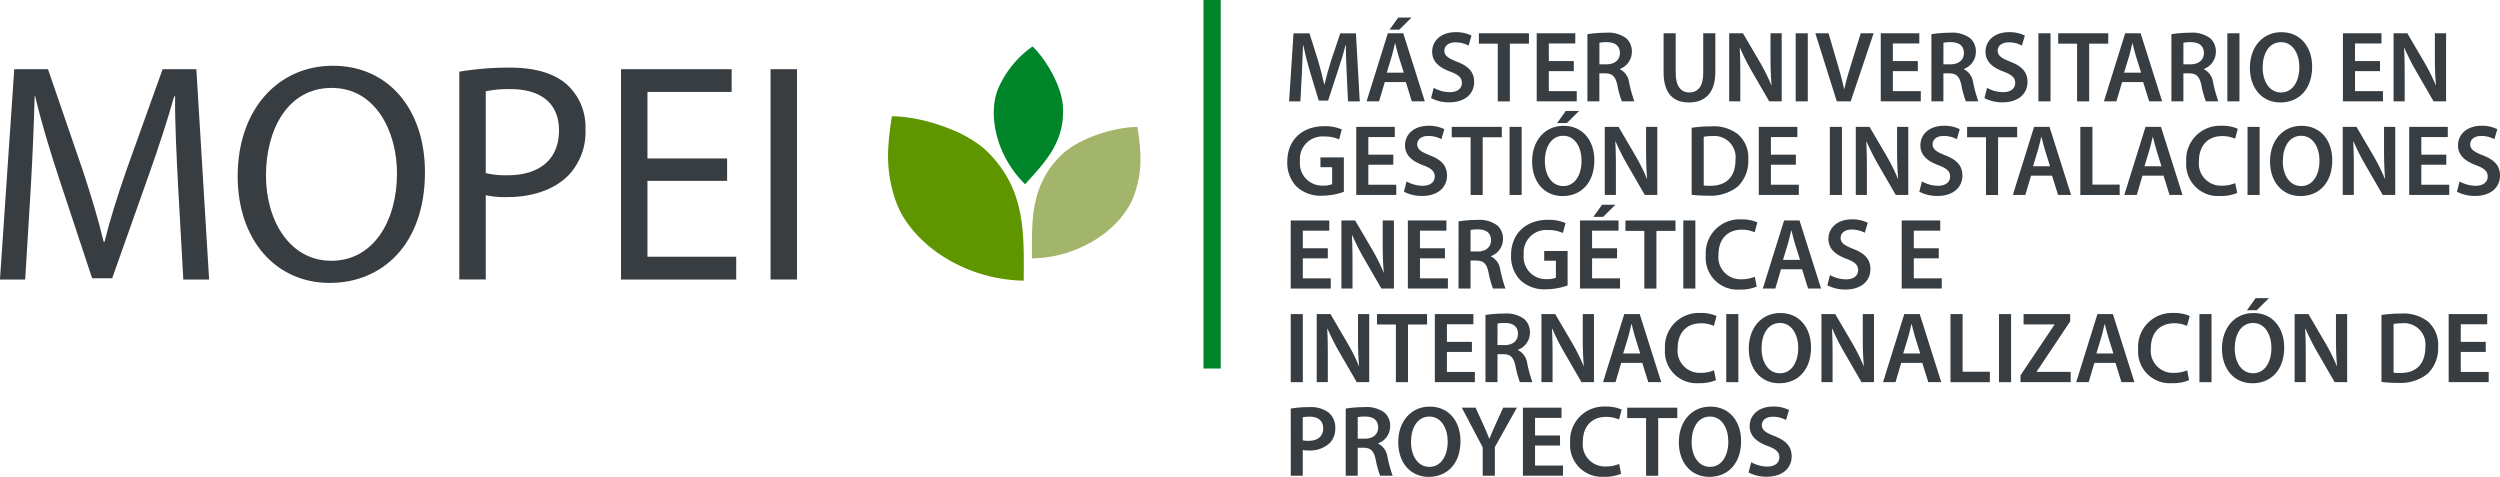
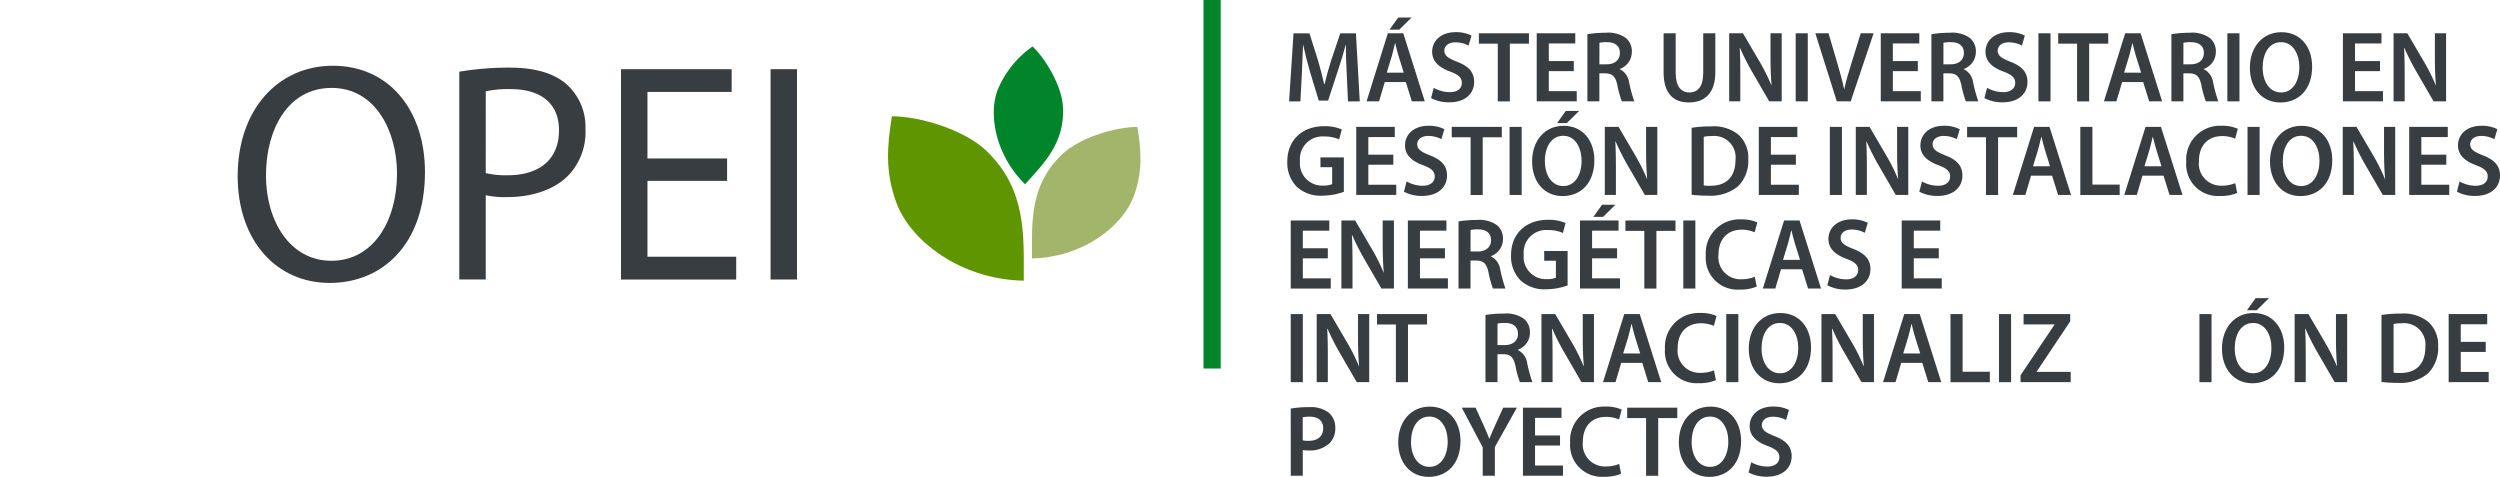
<svg xmlns="http://www.w3.org/2000/svg" width="346.704" height="66.133" viewBox="0 0 346.704 66.133">
  <g id="Grupo_17" data-name="Grupo 17" transform="translate(-227.157 -262.091)">
    <g id="Grupo_14" data-name="Grupo 14">
      <path id="Trazado_110" data-name="Trazado 110" d="M369.318,287.645c2.641-2.945,5.573-5.792,5.242-10.844-.185-2.831-2.385-6.544-4.206-8.266a13.787,13.787,0,0,0-4.8,5.923c-1.384,3.447-.338,9.16,3.767,13.187Z" fill="#00852a" fill-rule="evenodd" />
      <path id="Trazado_111" data-name="Trazado 111" d="M370.272,297.93c0-4.939-.345-10.039,4.071-14.341,2.473-2.41,7.5-3.894,10.55-3.894.555,3.419.732,6.17-.463,9.5-1.551,4.315-7.153,8.6-14.158,8.736Z" fill="#a2b56a" fill-rule="evenodd" />
      <path id="Trazado_112" data-name="Trazado 112" d="M369.132,301.016c0-6.176.43-12.554-5.092-17.934-3.093-3.014-9.373-4.868-13.191-4.868-.694,4.275-.916,7.714.578,11.876,1.939,5.4,8.945,10.759,17.7,10.926Z" fill="#5f9600" fill-rule="evenodd" />
    </g>
    <g id="Grupo_15" data-name="Grupo 15">
      <path id="Trazado_113" data-name="Trazado 113" d="M413.92,272.3c-.055-1.218-.123-2.69-.109-3.964h-.041c-.3,1.148-.682,2.424-1.091,3.614l-1.337,4.09h-1.3L408.818,272c-.355-1.2-.682-2.493-.927-3.67h-.028c-.041,1.232-.1,2.731-.164,4.021l-.2,3.8h-1.569l.614-9.441h2.21l1.2,3.8c.328,1.107.614,2.227.846,3.278h.041c.246-1.022.559-2.185.914-3.292l1.269-3.782H415.2l.532,9.441H414.1Z" fill="#383d42" />
      <path id="Trazado_114" data-name="Trazado 114" d="M419.2,273.473l-.791,2.675h-1.733l2.947-9.441h2.141l2.988,9.441h-1.8l-.832-2.675Zm2.633-1.3-.724-2.325c-.177-.574-.327-1.219-.463-1.765h-.027c-.137.546-.273,1.205-.437,1.765l-.709,2.325Zm1.077-7.648-1.7,1.681h-1.35l1.2-1.681Z" fill="#383d42" />
      <path id="Trazado_115" data-name="Trazado 115" d="M425.99,274.271a4.545,4.545,0,0,0,2.224.6c1.078,0,1.678-.519,1.678-1.289,0-.714-.464-1.135-1.637-1.568-1.515-.561-2.483-1.387-2.483-2.746,0-1.542,1.255-2.717,3.247-2.717a4.756,4.756,0,0,1,2.21.475l-.41,1.387a3.811,3.811,0,0,0-1.828-.448c-1.063,0-1.527.589-1.527,1.135,0,.728.532,1.064,1.76,1.554,1.6.616,2.373,1.444,2.373,2.8,0,1.513-1.118,2.829-3.493,2.829a5.335,5.335,0,0,1-2.482-.588Z" fill="#383d42" />
      <path id="Trazado_116" data-name="Trazado 116" d="M434.87,268.15h-2.619v-1.443h6.943v1.443h-2.646v8H434.87Z" fill="#383d42" />
      <path id="Trazado_117" data-name="Trazado 117" d="M445.414,271.96h-3.465v2.773h3.874v1.415h-5.552v-9.441h5.348v1.415h-3.67v2.438h3.465Z" fill="#383d42" />
      <path id="Trazado_118" data-name="Trazado 118" d="M447.3,266.833a15.648,15.648,0,0,1,2.537-.2,4.177,4.177,0,0,1,2.838.756,2.416,2.416,0,0,1,.791,1.891,2.512,2.512,0,0,1-1.664,2.367v.042a2.4,2.4,0,0,1,1.282,1.821,19.172,19.172,0,0,0,.723,2.633H452.07a13.719,13.719,0,0,1-.614-2.227c-.259-1.233-.7-1.625-1.65-1.652h-.846v3.879H447.3Zm1.664,4.175h1c1.132,0,1.842-.616,1.842-1.555,0-1.037-.71-1.513-1.8-1.513a4.711,4.711,0,0,0-1.037.084Z" fill="#383d42" />
      <path id="Trazado_119" data-name="Trazado 119" d="M459.544,266.707v5.505c0,1.85.75,2.7,1.883,2.7,1.214,0,1.936-.854,1.936-2.7v-5.505h1.679V272.1c0,2.913-1.46,4.2-3.67,4.2-2.128,0-3.506-1.219-3.506-4.189v-5.407Z" fill="#383d42" />
      <path id="Trazado_120" data-name="Trazado 120" d="M466.964,276.148v-9.441h1.91l2.373,4.049a26.011,26.011,0,0,1,1.569,3.165h.028c-.11-1.261-.151-2.479-.151-3.922v-3.292h1.555v9.441h-1.732l-2.4-4.146a32.975,32.975,0,0,1-1.65-3.264l-.041.015c.068,1.218.081,2.465.081,4.019v3.376Z" fill="#383d42" />
      <path id="Trazado_121" data-name="Trazado 121" d="M477.862,266.707v9.441h-1.677v-9.441Z" fill="#383d42" />
      <path id="Trazado_122" data-name="Trazado 122" d="M481.887,276.148l-2.974-9.441h1.828L482,270.993c.355,1.192.654,2.3.9,3.446h.028c.245-1.12.573-2.269.941-3.418l1.337-4.314h1.787l-3.178,9.441Z" fill="#383d42" />
      <path id="Trazado_123" data-name="Trazado 123" d="M493.126,271.96h-3.465v2.773h3.874v1.415h-5.552v-9.441h5.348v1.415h-3.67v2.438h3.465Z" fill="#383d42" />
      <path id="Trazado_124" data-name="Trazado 124" d="M495.008,266.833a15.648,15.648,0,0,1,2.537-.2,4.177,4.177,0,0,1,2.838.756,2.416,2.416,0,0,1,.791,1.891,2.512,2.512,0,0,1-1.664,2.367v.042a2.4,2.4,0,0,1,1.282,1.821,19.172,19.172,0,0,0,.723,2.633h-1.733a13.719,13.719,0,0,1-.614-2.227c-.259-1.233-.7-1.625-1.65-1.652h-.846v3.879h-1.664Zm1.664,4.175h1c1.132,0,1.842-.616,1.842-1.555,0-1.037-.71-1.513-1.8-1.513a4.711,4.711,0,0,0-1.037.084Z" fill="#383d42" />
      <path id="Trazado_125" data-name="Trazado 125" d="M502.728,274.271a4.541,4.541,0,0,0,2.223.6c1.078,0,1.678-.519,1.678-1.289,0-.714-.464-1.135-1.637-1.568-1.514-.561-2.482-1.387-2.482-2.746,0-1.542,1.255-2.717,3.246-2.717a4.756,4.756,0,0,1,2.21.475l-.409,1.387a3.818,3.818,0,0,0-1.828-.448c-1.064,0-1.528.589-1.528,1.135,0,.728.532,1.064,1.76,1.554,1.6.616,2.373,1.444,2.373,2.8,0,1.513-1.118,2.829-3.492,2.829a5.336,5.336,0,0,1-2.483-.588Z" fill="#383d42" />
      <path id="Trazado_126" data-name="Trazado 126" d="M511.525,266.707v9.441h-1.677v-9.441Z" fill="#383d42" />
      <path id="Trazado_127" data-name="Trazado 127" d="M515.209,268.15H512.59v-1.443h6.943v1.443h-2.646v8h-1.678Z" fill="#383d42" />
      <path id="Trazado_128" data-name="Trazado 128" d="M521.456,273.473l-.791,2.675h-1.732l2.946-9.441h2.142l2.987,9.441h-1.8l-.832-2.675Zm2.633-1.3-.724-2.325c-.177-.574-.327-1.219-.464-1.765h-.026c-.137.546-.273,1.205-.437,1.765l-.709,2.325Z" fill="#383d42" />
      <path id="Trazado_129" data-name="Trazado 129" d="M528.29,266.833a15.639,15.639,0,0,1,2.537-.2,4.172,4.172,0,0,1,2.837.756,2.417,2.417,0,0,1,.792,1.891,2.513,2.513,0,0,1-1.665,2.367v.042a2.4,2.4,0,0,1,1.283,1.821,19.023,19.023,0,0,0,.723,2.633h-1.733a13.715,13.715,0,0,1-.614-2.227c-.259-1.233-.7-1.625-1.65-1.652h-.846v3.879H528.29Zm1.664,4.175h1c1.132,0,1.841-.616,1.841-1.555,0-1.037-.709-1.513-1.8-1.513a4.712,4.712,0,0,0-1.037.084Z" fill="#383d42" />
      <path id="Trazado_130" data-name="Trazado 130" d="M537.729,266.707v9.441h-1.678v-9.441Z" fill="#383d42" />
      <path id="Trazado_131" data-name="Trazado 131" d="M547.809,271.33c0,3.165-1.87,4.973-4.407,4.973-2.591,0-4.228-2.032-4.228-4.805,0-2.9,1.773-4.944,4.365-4.944C546.227,266.554,547.809,268.641,547.809,271.33Zm-6.862.14c0,1.919.942,3.446,2.551,3.446s2.537-1.541,2.537-3.517c0-1.778-.859-3.459-2.537-3.459S540.947,269.522,540.947,271.47Z" fill="#383d42" />
      <path id="Trazado_132" data-name="Trazado 132" d="M557.22,271.96h-3.465v2.773h3.874v1.415h-5.552v-9.441h5.348v1.415h-3.67v2.438h3.465Z" fill="#383d42" />
      <path id="Trazado_133" data-name="Trazado 133" d="M559.1,276.148v-9.441h1.909l2.374,4.049a26.138,26.138,0,0,1,1.568,3.165h.027c-.108-1.261-.149-2.479-.149-3.922v-3.292h1.555v9.441h-1.733l-2.4-4.146a32.985,32.985,0,0,1-1.651-3.264l-.041.015c.068,1.218.082,2.465.082,4.019v3.376Z" fill="#383d42" />
      <path id="Trazado_134" data-name="Trazado 134" d="M413.524,288.694a8.87,8.87,0,0,1-2.96.533,4.876,4.876,0,0,1-3.6-1.261,4.747,4.747,0,0,1-1.282-3.474c0-2.983,2.073-4.9,5.115-4.9a5.967,5.967,0,0,1,2.442.448l-.368,1.387a4.832,4.832,0,0,0-2.088-.406,3.117,3.117,0,0,0-3.342,3.389,3.083,3.083,0,0,0,3.192,3.418,3.143,3.143,0,0,0,1.269-.2v-2.354h-1.623v-1.358h3.246Z" fill="#383d42" />
      <path id="Trazado_135" data-name="Trazado 135" d="M420.385,284.94H416.92v2.774h3.874v1.415h-5.552v-9.441h5.347V281.1H416.92v2.437h3.465Z" fill="#383d42" />
      <path id="Trazado_136" data-name="Trazado 136" d="M422.226,287.252a4.552,4.552,0,0,0,2.223.6c1.078,0,1.678-.518,1.678-1.289,0-.713-.464-1.134-1.637-1.568-1.514-.56-2.482-1.387-2.482-2.746,0-1.541,1.255-2.717,3.246-2.717a4.754,4.754,0,0,1,2.21.476l-.409,1.386a3.826,3.826,0,0,0-1.828-.448c-1.064,0-1.528.589-1.528,1.135,0,.729.532,1.064,1.76,1.555,1.6.616,2.373,1.443,2.373,2.8,0,1.513-1.118,2.83-3.492,2.83a5.349,5.349,0,0,1-2.483-.588Z" fill="#383d42" />
      <path id="Trazado_137" data-name="Trazado 137" d="M431.105,281.131h-2.619v-1.443h6.944v1.443h-2.647v8h-1.678Z" fill="#383d42" />
      <path id="Trazado_138" data-name="Trazado 138" d="M438.185,279.688v9.441h-1.678v-9.441Z" fill="#383d42" />
      <path id="Trazado_139" data-name="Trazado 139" d="M448.266,284.311c0,3.165-1.87,4.972-4.407,4.972-2.591,0-4.228-2.031-4.228-4.8,0-2.9,1.773-4.945,4.365-4.945C446.683,279.534,448.266,281.621,448.266,284.311Zm-6.862.139c0,1.919.941,3.446,2.551,3.446s2.537-1.541,2.537-3.516c0-1.778-.859-3.459-2.537-3.459S441.4,282.5,441.4,284.45Zm4.747-6.975-1.7,1.68H443.1l1.2-1.68Z" fill="#383d42" />
      <path id="Trazado_140" data-name="Trazado 140" d="M449.711,289.129v-9.441h1.909l2.374,4.048a26.217,26.217,0,0,1,1.568,3.165h.028c-.11-1.26-.151-2.478-.151-3.922v-3.291h1.556v9.441h-1.732l-2.4-4.147a33.282,33.282,0,0,1-1.65-3.263l-.041.014c.068,1.218.082,2.465.082,4.02v3.376Z" fill="#383d42" />
      <path id="Trazado_141" data-name="Trazado 141" d="M461.755,279.813a16.63,16.63,0,0,1,2.673-.195,5.5,5.5,0,0,1,3.752,1.092,4.277,4.277,0,0,1,1.432,3.475,4.953,4.953,0,0,1-1.432,3.753,6.03,6.03,0,0,1-4.161,1.289,17.85,17.85,0,0,1-2.264-.126Zm1.678,8a6.222,6.222,0,0,0,.927.041c2.183.014,3.479-1.218,3.479-3.614a2.955,2.955,0,0,0-3.261-3.277,5.22,5.22,0,0,0-1.145.1Z" fill="#383d42" />
      <path id="Trazado_142" data-name="Trazado 142" d="M476.213,284.94h-3.465v2.774h3.874v1.415H471.07v-9.441h5.348V281.1h-3.67v2.437h3.465Z" fill="#383d42" />
      <path id="Trazado_143" data-name="Trazado 143" d="M482.6,279.688v9.441h-1.678v-9.441Z" fill="#383d42" />
      <path id="Trazado_144" data-name="Trazado 144" d="M484.52,289.129v-9.441h1.909l2.374,4.048a26.371,26.371,0,0,1,1.568,3.165h.027c-.109-1.26-.15-2.478-.15-3.922v-3.291H491.8v9.441h-1.733l-2.4-4.147a33.283,33.283,0,0,1-1.65-3.263l-.041.014c.068,1.218.082,2.465.082,4.02v3.376Z" fill="#383d42" />
      <path id="Trazado_145" data-name="Trazado 145" d="M493.7,287.252a4.55,4.55,0,0,0,2.224.6c1.077,0,1.678-.518,1.678-1.289,0-.713-.464-1.134-1.638-1.568-1.514-.56-2.483-1.387-2.483-2.746,0-1.541,1.255-2.717,3.248-2.717a4.75,4.75,0,0,1,2.209.476l-.409,1.386a3.826,3.826,0,0,0-1.828-.448c-1.064,0-1.528.589-1.528,1.135,0,.729.532,1.064,1.76,1.555,1.6.616,2.374,1.443,2.374,2.8,0,1.513-1.119,2.83-3.493,2.83a5.352,5.352,0,0,1-2.483-.588Z" fill="#383d42" />
      <path id="Trazado_146" data-name="Trazado 146" d="M502.578,281.131h-2.619v-1.443H506.9v1.443h-2.646v8h-1.679Z" fill="#383d42" />
      <path id="Trazado_147" data-name="Trazado 147" d="M508.826,286.453l-.791,2.676H506.3l2.946-9.441h2.142l2.987,9.441h-1.8l-.832-2.676Zm2.633-1.3-.724-2.325c-.176-.574-.327-1.219-.464-1.764h-.026c-.137.545-.273,1.2-.436,1.764l-.71,2.325Z" fill="#383d42" />
      <path id="Trazado_148" data-name="Trazado 148" d="M515.659,279.688h1.678v8h3.779v1.442h-5.457Z" fill="#383d42" />
      <path id="Trazado_149" data-name="Trazado 149" d="M524.279,286.453l-.791,2.676h-1.732l2.946-9.441h2.142l2.987,9.441h-1.8l-.832-2.676Zm2.633-1.3-.723-2.325c-.177-.574-.328-1.219-.463-1.764H525.7c-.136.545-.273,1.2-.436,1.764l-.71,2.325Z" fill="#383d42" />
      <path id="Trazado_150" data-name="Trazado 150" d="M537.416,288.849a5.681,5.681,0,0,1-2.374.42,4.4,4.4,0,0,1-4.692-4.748,4.685,4.685,0,0,1,4.911-4.987,5.156,5.156,0,0,1,2.237.42l-.369,1.373a4.369,4.369,0,0,0-1.8-.364c-1.868,0-3.219,1.2-3.219,3.474a3.061,3.061,0,0,0,3.205,3.4,4.6,4.6,0,0,0,1.829-.35Z" fill="#383d42" />
      <path id="Trazado_151" data-name="Trazado 151" d="M540.525,279.688v9.441h-1.677v-9.441Z" fill="#383d42" />
      <path id="Trazado_152" data-name="Trazado 152" d="M550.6,284.311c0,3.165-1.869,4.972-4.406,4.972-2.592,0-4.228-2.031-4.228-4.8,0-2.9,1.773-4.945,4.365-4.945C549.023,279.534,550.6,281.621,550.6,284.311Zm-6.861.139c0,1.919.942,3.446,2.551,3.446s2.537-1.541,2.537-3.516c0-1.778-.859-3.459-2.537-3.459S543.744,282.5,543.744,284.45Z" fill="#383d42" />
      <path id="Trazado_153" data-name="Trazado 153" d="M552.051,289.129v-9.441h1.909l2.374,4.048A26.212,26.212,0,0,1,557.9,286.9h.028c-.109-1.26-.15-2.478-.15-3.922v-3.291h1.555v9.441H557.6l-2.4-4.147a33.051,33.051,0,0,1-1.651-3.263l-.041.014c.068,1.218.082,2.465.082,4.02v3.376Z" fill="#383d42" />
      <path id="Trazado_154" data-name="Trazado 154" d="M566.414,284.94h-3.465v2.774h3.874v1.415h-5.552v-9.441h5.348V281.1h-3.67v2.437h3.465Z" fill="#383d42" />
      <path id="Trazado_155" data-name="Trazado 155" d="M568.255,287.252a4.556,4.556,0,0,0,2.224.6c1.077,0,1.677-.518,1.677-1.289,0-.713-.464-1.134-1.636-1.568-1.515-.56-2.484-1.387-2.484-2.746,0-1.541,1.255-2.717,3.247-2.717a4.751,4.751,0,0,1,2.21.476l-.409,1.386a3.826,3.826,0,0,0-1.828-.448c-1.065,0-1.527.589-1.527,1.135,0,.729.531,1.064,1.758,1.555,1.6.616,2.374,1.443,2.374,2.8,0,1.513-1.118,2.83-3.492,2.83a5.344,5.344,0,0,1-2.482-.588Z" fill="#383d42" />
      <path id="Trazado_156" data-name="Trazado 156" d="M411.3,297.921h-3.465v2.773h3.874v1.415h-5.552v-9.441h5.347v1.415h-3.669v2.438H411.3Z" fill="#383d42" />
      <path id="Trazado_157" data-name="Trazado 157" d="M413.183,302.109v-9.441h1.909l2.374,4.049a26.159,26.159,0,0,1,1.569,3.165h.027c-.109-1.261-.15-2.479-.15-3.922v-3.292h1.555v9.441h-1.733l-2.4-4.146a33.182,33.182,0,0,1-1.65-3.264l-.041.015c.068,1.218.082,2.465.082,4.019v3.376Z" fill="#383d42" />
      <path id="Trazado_158" data-name="Trazado 158" d="M427.546,297.921h-3.465v2.773h3.874v1.415H422.4v-9.441h5.348v1.415h-3.67v2.438h3.465Z" fill="#383d42" />
      <path id="Trazado_159" data-name="Trazado 159" d="M429.428,292.794a15.651,15.651,0,0,1,2.537-.2,4.184,4.184,0,0,1,2.838.755,2.42,2.42,0,0,1,.791,1.892,2.512,2.512,0,0,1-1.664,2.367v.042a2.4,2.4,0,0,1,1.282,1.821,19.169,19.169,0,0,0,.723,2.633H434.2a13.61,13.61,0,0,1-.614-2.227c-.259-1.233-.7-1.625-1.651-1.653h-.845v3.88h-1.664Zm1.664,4.175h1c1.132,0,1.842-.616,1.842-1.555,0-1.037-.71-1.513-1.8-1.513a4.711,4.711,0,0,0-1.037.084Z" fill="#383d42" />
      <path id="Trazado_160" data-name="Trazado 160" d="M444.555,301.675a8.9,8.9,0,0,1-2.96.532,4.873,4.873,0,0,1-3.6-1.261,4.746,4.746,0,0,1-1.282-3.473c0-2.984,2.073-4.9,5.115-4.9a5.965,5.965,0,0,1,2.443.449L443.9,294.4a4.843,4.843,0,0,0-2.088-.406,3.117,3.117,0,0,0-3.341,3.39,3.083,3.083,0,0,0,3.192,3.418,3.124,3.124,0,0,0,1.269-.2v-2.353h-1.623V296.9h3.246Z" fill="#383d42" />
      <path id="Trazado_161" data-name="Trazado 161" d="M451.415,297.921H447.95v2.773h3.874v1.415h-5.552v-9.441h5.348v1.415h-3.67v2.438h3.465Zm-.231-7.438-1.7,1.681h-1.351l1.2-1.681Z" fill="#383d42" />
      <path id="Trazado_162" data-name="Trazado 162" d="M455.192,294.111h-2.619v-1.443h6.945v1.443h-2.647v8h-1.679Z" fill="#383d42" />
      <path id="Trazado_163" data-name="Trazado 163" d="M462.272,292.668v9.441H460.6v-9.441Z" fill="#383d42" />
      <path id="Trazado_164" data-name="Trazado 164" d="M470.784,301.829a5.677,5.677,0,0,1-2.374.42,4.4,4.4,0,0,1-4.692-4.748,4.684,4.684,0,0,1,4.911-4.986,5.153,5.153,0,0,1,2.237.42l-.368,1.373a4.35,4.35,0,0,0-1.8-.365c-1.869,0-3.219,1.2-3.219,3.474a3.061,3.061,0,0,0,3.206,3.4,4.6,4.6,0,0,0,1.828-.349Z" fill="#383d42" />
      <path id="Trazado_165" data-name="Trazado 165" d="M474.152,299.434l-.791,2.675h-1.732l2.946-9.441h2.142l2.988,9.441h-1.8l-.832-2.675Zm2.633-1.3-.723-2.325c-.177-.575-.327-1.219-.463-1.765h-.028c-.136.546-.272,1.205-.436,1.765l-.709,2.325Z" fill="#383d42" />
      <path id="Trazado_166" data-name="Trazado 166" d="M480.945,300.232a4.542,4.542,0,0,0,2.224.6c1.077,0,1.678-.519,1.678-1.289,0-.714-.464-1.135-1.638-1.568-1.514-.561-2.482-1.387-2.482-2.747,0-1.541,1.254-2.716,3.247-2.716a4.759,4.759,0,0,1,2.21.475l-.41,1.387a3.814,3.814,0,0,0-1.828-.448c-1.064,0-1.528.589-1.528,1.134,0,.729.532,1.065,1.76,1.555,1.6.616,2.374,1.444,2.374,2.8,0,1.513-1.119,2.829-3.492,2.829a5.341,5.341,0,0,1-2.484-.588Z" fill="#383d42" />
      <path id="Trazado_167" data-name="Trazado 167" d="M496.031,297.921h-3.465v2.773h3.874v1.415h-5.551v-9.441h5.346v1.415h-3.669v2.438h3.465Z" fill="#383d42" />
      <path id="Trazado_168" data-name="Trazado 168" d="M407.836,305.648v9.442h-1.678v-9.442Z" fill="#383d42" />
      <path id="Trazado_169" data-name="Trazado 169" d="M409.759,315.09v-9.442h1.91l2.373,4.049a26.228,26.228,0,0,1,1.569,3.165h.028c-.11-1.26-.151-2.478-.151-3.922v-3.292h1.555v9.442h-1.732l-2.4-4.147a33.275,33.275,0,0,1-1.65-3.263l-.041.014c.068,1.218.082,2.465.082,4.02v3.376Z" fill="#383d42" />
      <path id="Trazado_170" data-name="Trazado 170" d="M420.739,307.092H418.12v-1.444h6.944v1.444h-2.646v8h-1.679Z" fill="#383d42" />
-       <path id="Trazado_171" data-name="Trazado 171" d="M431.284,310.9h-3.465v2.774h3.874v1.415h-5.551v-9.442h5.346v1.415h-3.669V309.5h3.465Z" fill="#383d42" />
      <path id="Trazado_172" data-name="Trazado 172" d="M433.166,305.774a15.643,15.643,0,0,1,2.537-.195,4.178,4.178,0,0,1,2.837.756,2.42,2.42,0,0,1,.791,1.892,2.514,2.514,0,0,1-1.664,2.367v.042a2.393,2.393,0,0,1,1.282,1.82,19.11,19.11,0,0,0,.724,2.634H437.94a13.632,13.632,0,0,1-.614-2.228c-.259-1.232-.695-1.625-1.65-1.652h-.846v3.88h-1.664Zm1.664,4.175h1c1.133,0,1.842-.616,1.842-1.554,0-1.038-.709-1.513-1.8-1.513a4.7,4.7,0,0,0-1.036.084Z" fill="#383d42" />
      <path id="Trazado_173" data-name="Trazado 173" d="M440.927,315.09v-9.442h1.91l2.373,4.049a26.228,26.228,0,0,1,1.569,3.165h.028c-.11-1.26-.151-2.478-.151-3.922v-3.292h1.555v9.442h-1.732l-2.4-4.147a33.054,33.054,0,0,1-1.65-3.263l-.041.014c.068,1.218.081,2.465.081,4.02v3.376Z" fill="#383d42" />
      <path id="Trazado_174" data-name="Trazado 174" d="M451.989,312.414l-.791,2.676h-1.732l2.946-9.442h2.142l2.987,9.442h-1.8l-.832-2.676Zm2.633-1.3-.724-2.325c-.176-.574-.327-1.219-.463-1.765h-.027c-.137.546-.273,1.206-.436,1.765l-.71,2.325Z" fill="#383d42" />
      <path id="Trazado_175" data-name="Trazado 175" d="M465.125,314.81a5.688,5.688,0,0,1-2.374.419,4.395,4.395,0,0,1-4.692-4.748,4.685,4.685,0,0,1,4.911-4.986,5.152,5.152,0,0,1,2.237.42l-.368,1.373a4.372,4.372,0,0,0-1.8-.364c-1.869,0-3.22,1.2-3.22,3.473a3.062,3.062,0,0,0,3.206,3.4,4.6,4.6,0,0,0,1.829-.35Z" fill="#383d42" />
      <path id="Trazado_176" data-name="Trazado 176" d="M468.234,305.648v9.442h-1.677v-9.442Z" fill="#383d42" />
      <path id="Trazado_177" data-name="Trazado 177" d="M478.314,310.271c0,3.166-1.868,4.973-4.406,4.973-2.592,0-4.228-2.031-4.228-4.8,0-2.9,1.773-4.944,4.365-4.944C476.732,305.495,478.314,307.582,478.314,310.271Zm-6.861.14c0,1.919.942,3.446,2.551,3.446s2.537-1.541,2.537-3.516c0-1.778-.859-3.459-2.537-3.459S471.453,308.464,471.453,310.411Z" fill="#383d42" />
      <path id="Trazado_178" data-name="Trazado 178" d="M479.76,315.09v-9.442h1.91l2.373,4.049a26.228,26.228,0,0,1,1.569,3.165h.028c-.11-1.26-.151-2.478-.151-3.922v-3.292h1.555v9.442h-1.732l-2.4-4.147a33.061,33.061,0,0,1-1.65-3.263l-.041.014c.068,1.218.081,2.465.081,4.02v3.376Z" fill="#383d42" />
      <path id="Trazado_179" data-name="Trazado 179" d="M490.822,312.414l-.791,2.676H488.3l2.946-9.442h2.142l2.987,9.442h-1.8l-.832-2.676Zm2.633-1.3-.724-2.325c-.176-.574-.327-1.219-.463-1.765h-.027c-.137.546-.273,1.206-.436,1.765l-.71,2.325Z" fill="#383d42" />
      <path id="Trazado_180" data-name="Trazado 180" d="M497.655,305.648h1.678v8h3.779v1.443h-5.457Z" fill="#383d42" />
      <path id="Trazado_181" data-name="Trazado 181" d="M506.058,305.648v9.442H504.38v-9.442Z" fill="#383d42" />
      <path id="Trazado_182" data-name="Trazado 182" d="M507.367,314.138l4.707-7.019v-.042H507.79v-1.429h6.467v1.009l-4.639,6.948v.056h4.706v1.429h-6.957Z" fill="#383d42" />
-       <path id="Trazado_183" data-name="Trazado 183" d="M517.611,312.414l-.791,2.676h-1.732l2.946-9.442h2.142l2.987,9.442h-1.8l-.832-2.676Zm2.633-1.3-.723-2.325c-.177-.574-.328-1.219-.464-1.765h-.027c-.136.546-.273,1.206-.436,1.765l-.71,2.325Z" fill="#383d42" />
-       <path id="Trazado_184" data-name="Trazado 184" d="M530.746,314.81a5.679,5.679,0,0,1-2.373.419,4.394,4.394,0,0,1-4.692-4.748,4.684,4.684,0,0,1,4.91-4.986,5.149,5.149,0,0,1,2.237.42l-.368,1.373a4.373,4.373,0,0,0-1.8-.364c-1.869,0-3.22,1.2-3.22,3.473a3.063,3.063,0,0,0,3.207,3.4,4.6,4.6,0,0,0,1.828-.35Z" fill="#383d42" />
      <path id="Trazado_185" data-name="Trazado 185" d="M533.855,305.648v9.442h-1.677v-9.442Z" fill="#383d42" />
      <path id="Trazado_186" data-name="Trazado 186" d="M543.936,310.271c0,3.166-1.87,4.973-4.407,4.973-2.592,0-4.228-2.031-4.228-4.8,0-2.9,1.773-4.944,4.365-4.944C542.354,305.495,543.936,307.582,543.936,310.271Zm-6.862.14c0,1.919.942,3.446,2.551,3.446s2.537-1.541,2.537-3.516c0-1.778-.859-3.459-2.537-3.459S537.074,308.464,537.074,310.411Zm4.747-6.975-1.7,1.68h-1.35l1.2-1.68Z" fill="#383d42" />
      <path id="Trazado_187" data-name="Trazado 187" d="M545.381,315.09v-9.442h1.909l2.374,4.049a26.069,26.069,0,0,1,1.568,3.165h.028c-.109-1.26-.15-2.478-.15-3.922v-3.292h1.555v9.442h-1.732l-2.4-4.147a33.078,33.078,0,0,1-1.651-3.263l-.041.014c.068,1.218.082,2.465.082,4.02v3.376Z" fill="#383d42" />
      <path id="Trazado_188" data-name="Trazado 188" d="M557.425,305.774a16.523,16.523,0,0,1,2.674-.195,5.5,5.5,0,0,1,3.751,1.092,4.277,4.277,0,0,1,1.432,3.475,4.953,4.953,0,0,1-1.432,3.753,6.028,6.028,0,0,1-4.161,1.289,17.862,17.862,0,0,1-2.264-.126Zm1.678,8a6.079,6.079,0,0,0,.927.042c2.183.014,3.479-1.218,3.479-3.614a2.955,2.955,0,0,0-3.261-3.277,5.306,5.306,0,0,0-1.145.1Z" fill="#383d42" />
      <path id="Trazado_189" data-name="Trazado 189" d="M571.884,310.9h-3.465v2.774h3.874v1.415h-5.552v-9.442h5.348v1.415h-3.67V309.5h3.465Z" fill="#383d42" />
      <path id="Trazado_190" data-name="Trazado 190" d="M406.158,318.754a14.29,14.29,0,0,1,2.565-.2,4.078,4.078,0,0,1,2.714.77,2.7,2.7,0,0,1,.9,2.087,2.9,2.9,0,0,1-.791,2.143,3.99,3.99,0,0,1-2.9,1.008,4.63,4.63,0,0,1-.819-.055v3.557h-1.664Zm1.664,4.4a3.253,3.253,0,0,0,.819.071c1.255,0,2.019-.63,2.019-1.738,0-1.049-.71-1.61-1.869-1.61a4.528,4.528,0,0,0-.969.084Z" fill="#383d42" />
-       <path id="Trazado_191" data-name="Trazado 191" d="M413.783,318.754a15.642,15.642,0,0,1,2.537-.2,4.18,4.18,0,0,1,2.837.755,2.42,2.42,0,0,1,.791,1.892,2.511,2.511,0,0,1-1.664,2.367v.042a2.4,2.4,0,0,1,1.282,1.821,19.278,19.278,0,0,0,.724,2.633h-1.733a13.5,13.5,0,0,1-.614-2.227c-.259-1.233-.7-1.625-1.651-1.653h-.845v3.88h-1.664Zm1.664,4.175h.995c1.133,0,1.842-.616,1.842-1.555,0-1.037-.709-1.513-1.8-1.513a4.7,4.7,0,0,0-1.036.084Z" fill="#383d42" />
      <path id="Trazado_192" data-name="Trazado 192" d="M429.7,323.251c0,3.165-1.868,4.973-4.406,4.973-2.592,0-4.229-2.032-4.229-4.8,0-2.9,1.774-4.944,4.366-4.944C428.119,318.475,429.7,320.562,429.7,323.251Zm-6.861.14c0,1.919.941,3.446,2.551,3.446s2.537-1.541,2.537-3.517c0-1.778-.86-3.459-2.537-3.459S422.84,321.443,422.84,323.391Z" fill="#383d42" />
      <path id="Trazado_193" data-name="Trazado 193" d="M432.783,328.069v-3.936l-2.9-5.505h1.91l1.105,2.424c.313.7.545,1.232.791,1.877h.027c.232-.6.491-1.191.8-1.877l1.105-2.424h1.9l-3.056,5.463v3.978Z" fill="#383d42" />
      <path id="Trazado_194" data-name="Trazado 194" d="M443.505,323.881H440.04v2.773h3.874v1.415h-5.552v-9.441h5.348v1.415h-3.67v2.437h3.465Z" fill="#383d42" />
-       <path id="Trazado_195" data-name="Trazado 195" d="M451.976,327.789a5.685,5.685,0,0,1-2.374.42,4.4,4.4,0,0,1-4.693-4.748,4.685,4.685,0,0,1,4.911-4.986,5.155,5.155,0,0,1,2.238.42l-.369,1.373a4.349,4.349,0,0,0-1.8-.365c-1.869,0-3.22,1.2-3.22,3.474a3.061,3.061,0,0,0,3.206,3.4,4.592,4.592,0,0,0,1.828-.349Z" fill="#383d42" />
+       <path id="Trazado_195" data-name="Trazado 195" d="M451.976,327.789a5.685,5.685,0,0,1-2.374.42,4.4,4.4,0,0,1-4.693-4.748,4.685,4.685,0,0,1,4.911-4.986,5.155,5.155,0,0,1,2.238.42l-.369,1.373a4.349,4.349,0,0,0-1.8-.365c-1.869,0-3.22,1.2-3.22,3.474a3.061,3.061,0,0,0,3.206,3.4,4.592,4.592,0,0,0,1.828-.349" fill="#383d42" />
      <path id="Trazado_196" data-name="Trazado 196" d="M455.439,320.071H452.82v-1.443h6.944v1.443h-2.647v8h-1.678Z" fill="#383d42" />
      <path id="Trazado_197" data-name="Trazado 197" d="M468.616,323.251c0,3.165-1.868,4.973-4.406,4.973-2.592,0-4.229-2.032-4.229-4.8,0-2.9,1.774-4.944,4.366-4.944C467.034,318.475,468.616,320.562,468.616,323.251Zm-6.861.14c0,1.919.941,3.446,2.551,3.446s2.537-1.541,2.537-3.517c0-1.778-.86-3.459-2.537-3.459S461.755,321.443,461.755,323.391Z" fill="#383d42" />
      <path id="Trazado_198" data-name="Trazado 198" d="M470.021,326.192a4.541,4.541,0,0,0,2.223.6c1.078,0,1.678-.519,1.678-1.289,0-.714-.464-1.135-1.637-1.568-1.514-.561-2.482-1.387-2.482-2.747,0-1.541,1.255-2.716,3.246-2.716a4.756,4.756,0,0,1,2.21.475l-.409,1.387a3.819,3.819,0,0,0-1.829-.448c-1.063,0-1.527.589-1.527,1.134,0,.729.532,1.065,1.76,1.555,1.6.616,2.373,1.443,2.373,2.8,0,1.513-1.118,2.829-3.492,2.829a5.336,5.336,0,0,1-2.483-.588Z" fill="#383d42" />
    </g>
    <rect id="Rectángulo_7" data-name="Rectángulo 7" width="2.391" height="51.107" transform="translate(394.06 262.091)" fill="#00852a" />
    <g id="Grupo_16" data-name="Grupo 16">
-       <path id="Trazado_199" data-name="Trazado 199" d="M251.863,288.044c-.211-4.068-.464-8.958-.422-12.593h-.126c-.97,3.418-2.15,7.054-3.584,11.078l-5.017,14.151h-2.782l-4.6-13.892c-1.349-4.11-2.487-7.875-3.288-11.337h-.085c-.084,3.635-.295,8.525-.547,12.9l-.76,12.506h-3.5l1.982-29.167h4.679l4.849,14.107c1.18,3.592,2.15,6.794,2.867,9.823h.126c.717-2.942,1.729-6.144,2.994-9.823l5.059-14.107h4.68l1.77,29.167H252.58Z" fill="#383d42" />
      <path id="Trazado_200" data-name="Trazado 200" d="M286.092,285.966c0,10.04-5.944,15.362-13.2,15.362-7.5,0-12.774-5.972-12.774-14.8,0-9.26,5.607-15.319,13.2-15.319C281.075,271.21,286.092,277.312,286.092,285.966Zm-22.05.476c0,6.232,3.289,11.814,9.065,11.814,5.818,0,9.107-5.5,9.107-12.116,0-5.8-2.952-11.858-9.065-11.858C267.078,274.282,264.042,280.038,264.042,286.442Z" fill="#383d42" />
      <path id="Trazado_201" data-name="Trazado 201" d="M290.853,272.032a41.441,41.441,0,0,1,7.041-.562c3.625,0,6.281.865,7.967,2.423a7.939,7.939,0,0,1,2.488,6.1,8.722,8.722,0,0,1-2.192,6.232c-1.94,2.121-5.1,3.2-8.685,3.2a12.321,12.321,0,0,1-2.951-.26v11.684h-3.668Zm3.668,14.064a11.961,11.961,0,0,0,3.035.3c4.427,0,7.125-2.207,7.125-6.231,0-3.852-2.656-5.713-6.7-5.713a14.931,14.931,0,0,0-3.457.3Z" fill="#383d42" />
      <path id="Trazado_202" data-name="Trazado 202" d="M327.993,287.178H316.947v10.515h12.31v3.16H313.279V271.686h15.346v3.159H316.947v9.218h11.046Z" fill="#383d42" />
      <path id="Trazado_203" data-name="Trazado 203" d="M337.687,271.686v29.167h-3.668V271.686Z" fill="#383d42" />
    </g>
  </g>
</svg>